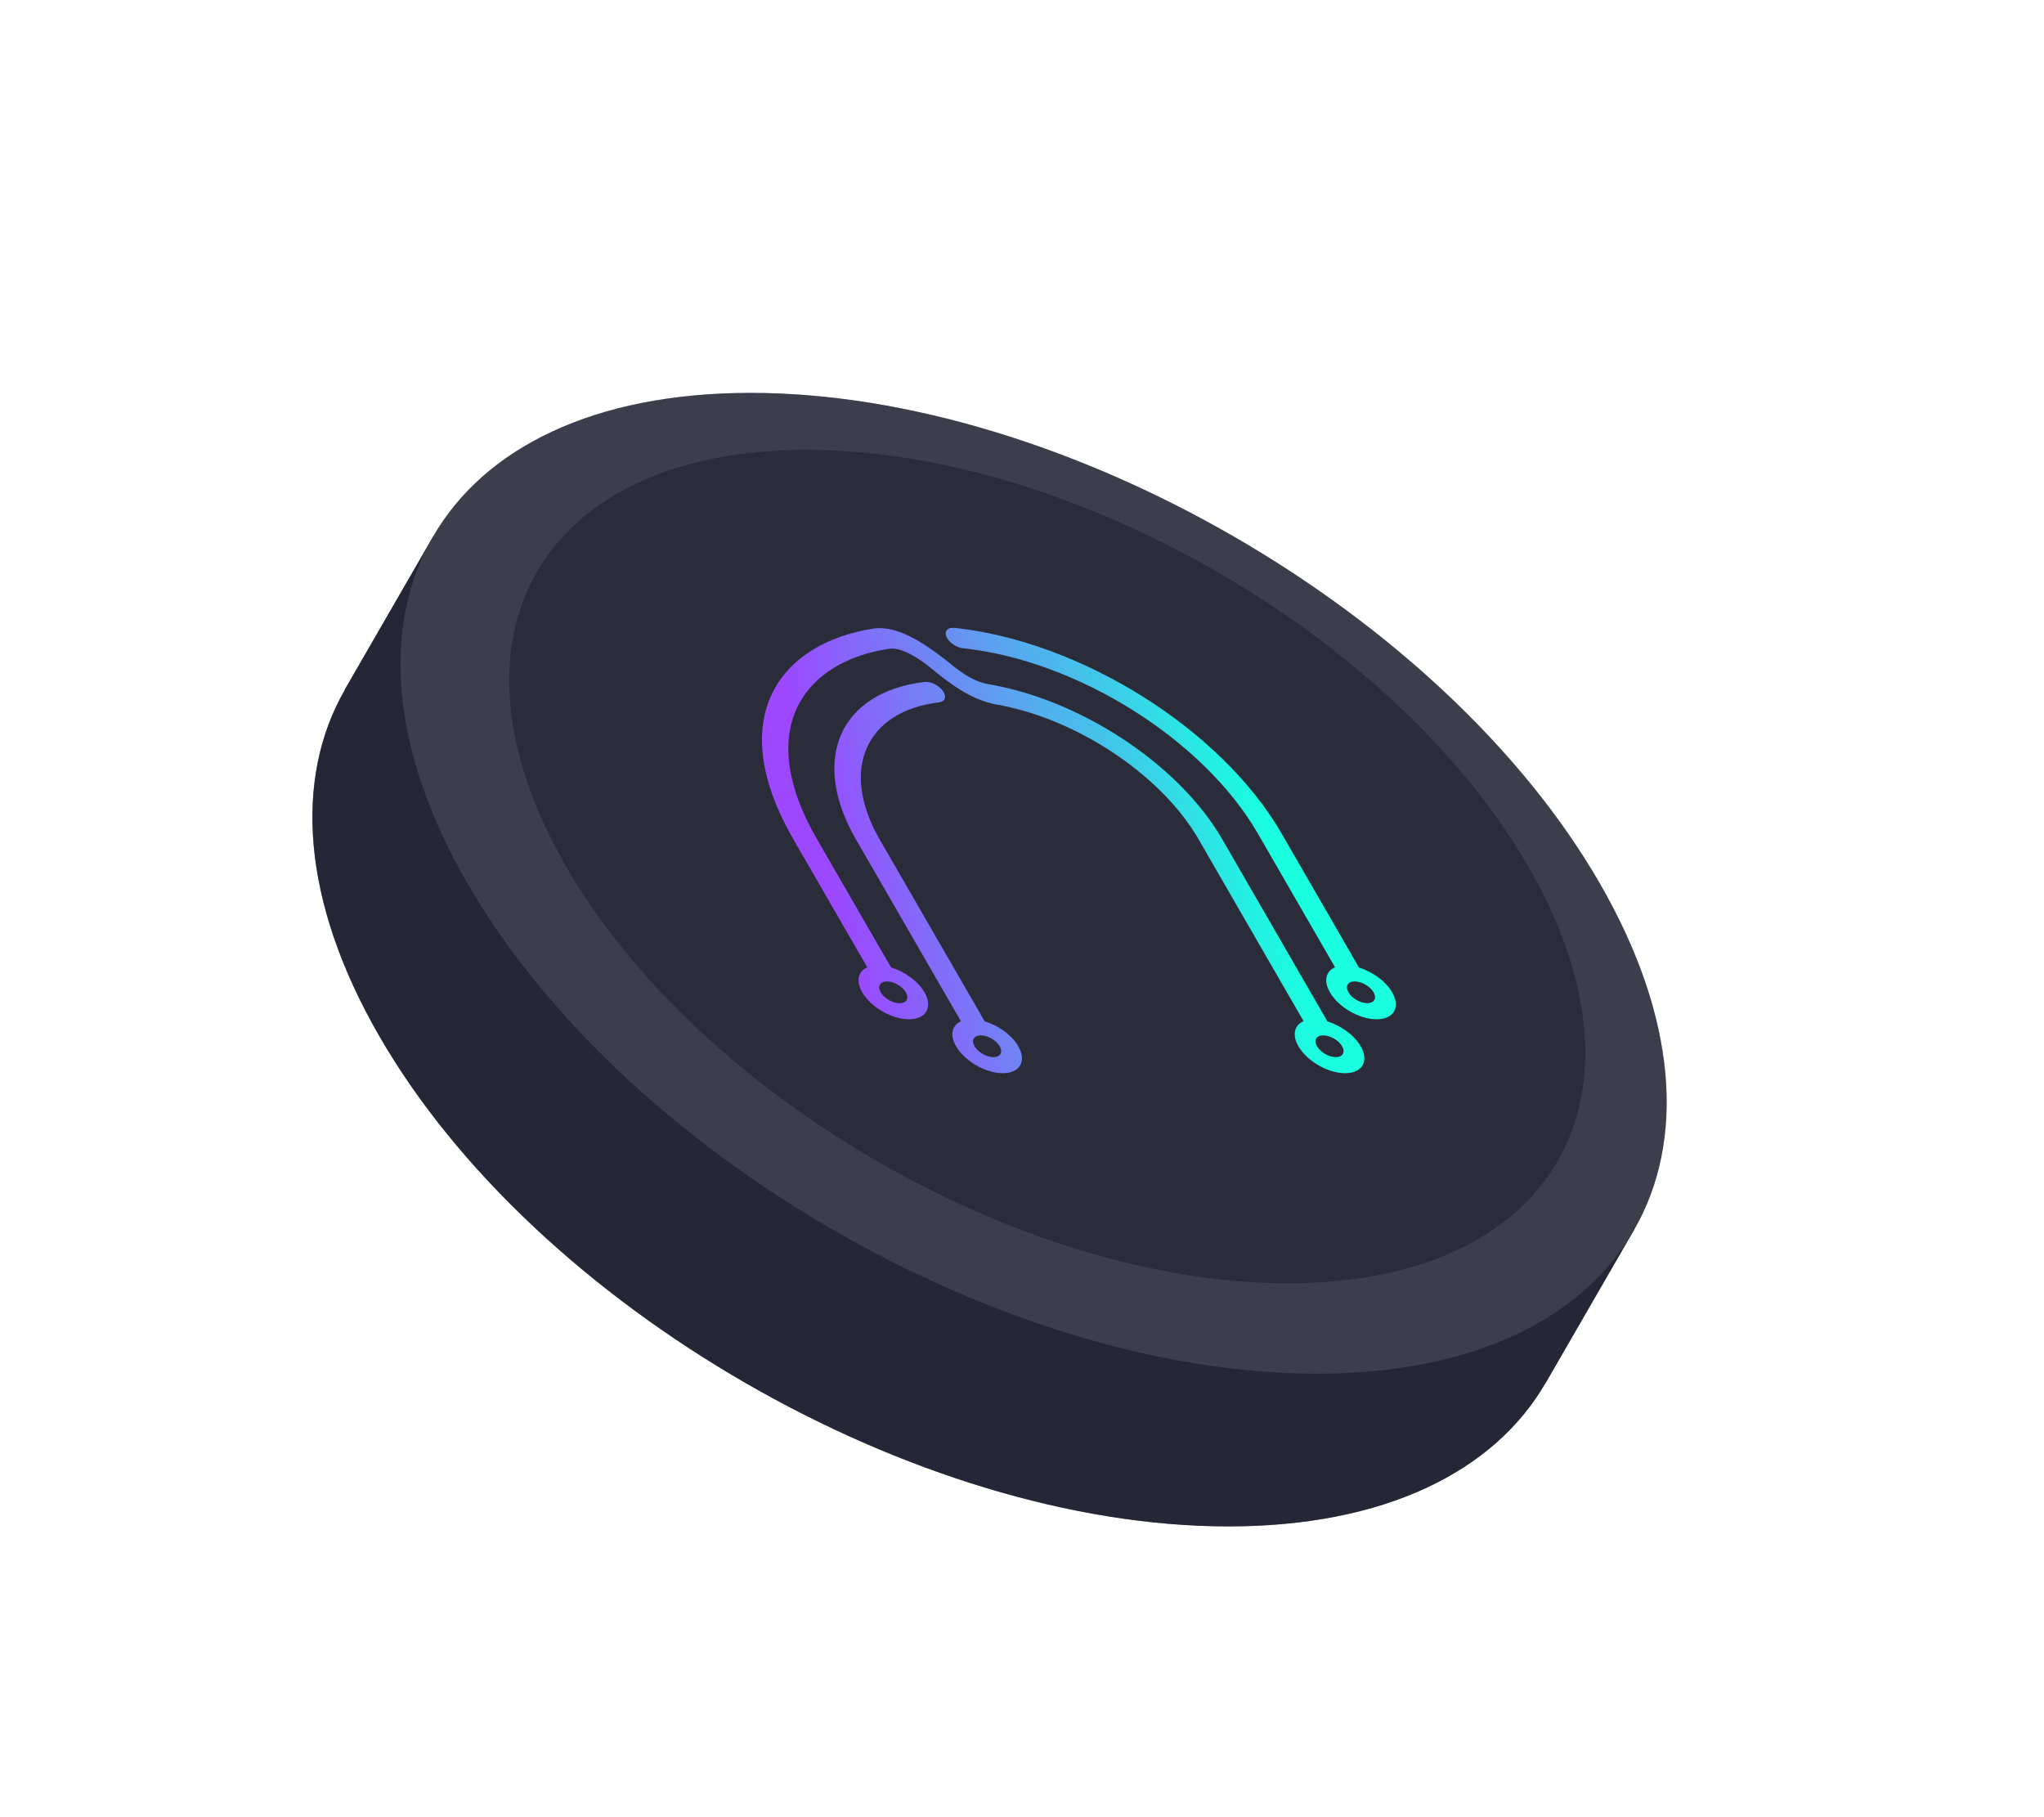
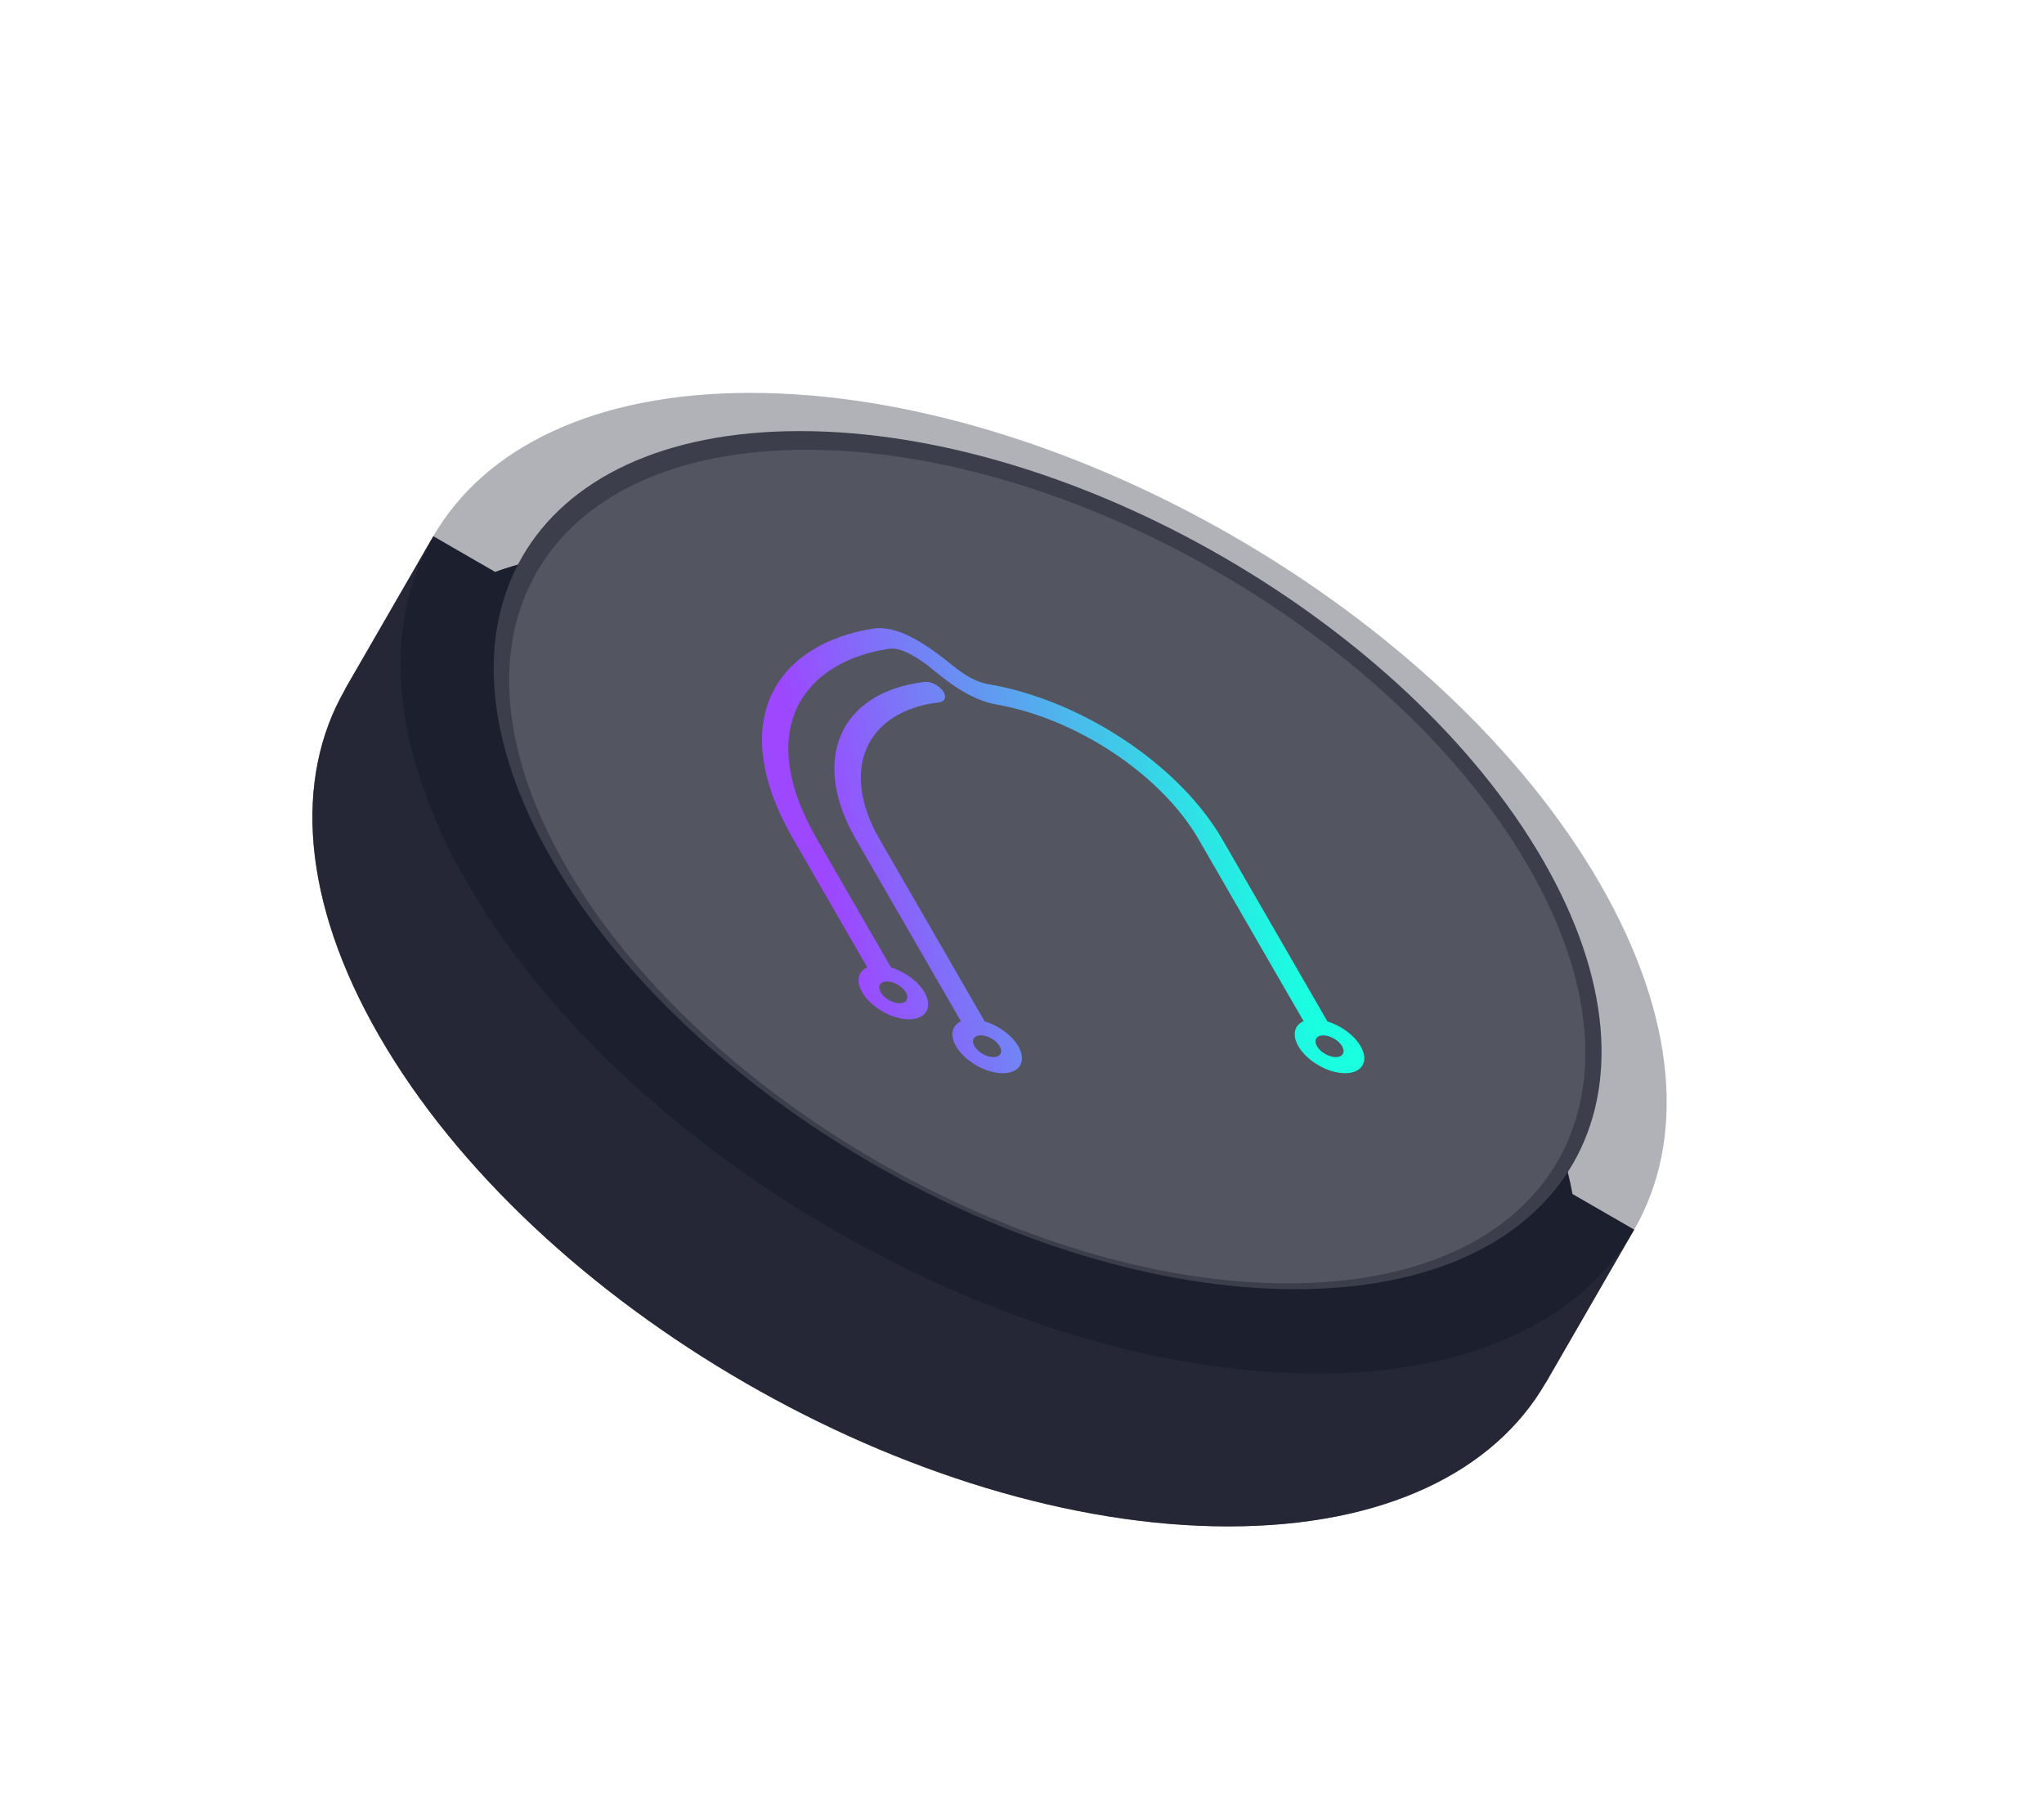
<svg xmlns="http://www.w3.org/2000/svg" width="162" height="144" viewBox="0 0 162 144" fill="none">
  <path fill-rule="evenodd" clip-rule="evenodd" d="M30.066 82.111C42.453 103.565 72.578 120.958 97.352 120.958C109.738 120.958 118.441 116.61 122.5 109.581L122.508 109.585L129.517 97.445L124.626 94.622C123.901 90.696 122.307 86.488 119.78 82.111C107.393 60.656 77.268 43.263 52.494 43.263C47.44 43.263 42.999 43.987 39.236 45.322L34.34 42.495L27.331 54.635L27.344 54.642C23.286 61.672 23.873 71.384 30.066 82.111Z" fill="#535560" />
  <path fill-rule="evenodd" clip-rule="evenodd" d="M30.066 82.111C42.453 103.565 72.578 120.958 97.352 120.958C109.738 120.958 118.441 116.61 122.5 109.581L122.508 109.585L129.517 97.445L124.626 94.622C123.901 90.696 122.307 86.488 119.78 82.111C107.393 60.656 77.268 43.263 52.494 43.263C47.44 43.263 42.999 43.987 39.236 45.322L34.34 42.495L27.331 54.635L27.344 54.642C23.286 61.672 23.873 71.384 30.066 82.111Z" fill="#0B0E1E" fill-opacity="0.64" />
  <path d="M102.66 102.161C80.978 102.161 54.612 86.939 43.771 68.161C32.929 49.384 41.718 34.161 63.401 34.161C85.083 34.161 111.449 49.384 122.29 68.161C133.132 86.939 124.343 102.161 102.66 102.161Z" fill="#535560" />
-   <path d="M102.66 102.161C80.978 102.161 54.612 86.939 43.771 68.161C32.929 49.384 41.718 34.161 63.401 34.161C85.083 34.161 111.449 49.384 122.29 68.161C133.132 86.939 124.343 102.161 102.66 102.161Z" fill="#0B0E1E" fill-opacity="0.56" />
-   <path fill-rule="evenodd" clip-rule="evenodd" d="M75.708 49.759L75.717 49.76C85.629 50.839 96.771 57.729 101.586 66.07L107.707 76.671C108.775 76.997 109.828 77.753 110.337 78.635C111.018 79.815 110.466 80.771 109.104 80.771C107.742 80.771 106.085 79.815 105.404 78.635C104.884 77.734 105.083 76.965 105.811 76.65L99.702 66.07C95.354 58.538 85.278 52.319 76.333 51.37C75.878 51.329 75.322 51.009 75.064 50.562C74.818 50.137 74.992 49.788 75.449 49.75L75.708 49.759ZM108.366 79.495C107.816 79.495 107.147 79.109 106.873 78.633C106.598 78.157 106.82 77.771 107.37 77.771C107.92 77.771 108.589 78.157 108.864 78.633C109.138 79.109 108.915 79.495 108.366 79.495Z" fill="url(#paint0_linear_1027_2763)" />
  <path fill-rule="evenodd" clip-rule="evenodd" d="M69.209 49.813C70.175 49.66 71.219 49.976 72.209 50.478C73.187 50.974 74.129 51.661 74.93 52.279C75.026 52.353 75.133 52.441 75.246 52.532L75.25 52.535C75.986 53.134 77.068 54.002 78.346 54.218C78.401 54.228 78.457 54.237 78.513 54.247C78.713 54.283 78.913 54.321 79.114 54.362C86.233 55.822 93.589 60.818 96.874 66.508L105.208 80.943C106.277 81.269 107.331 82.026 107.84 82.908C108.521 84.087 107.969 85.044 106.606 85.044C105.244 85.044 103.588 84.087 102.907 82.908C102.386 82.005 102.586 81.235 103.317 80.921L99.159 73.721L94.996 66.508C92.174 61.621 85.899 57.32 79.782 55.986C79.567 55.939 79.352 55.896 79.138 55.856C79.079 55.845 79.02 55.835 78.962 55.825C76.851 55.456 74.986 53.929 73.777 52.938L73.717 52.889C73.398 52.628 72.838 52.209 72.224 51.88C71.608 51.549 70.992 51.337 70.499 51.408C63.909 52.362 59.609 57.592 64.757 66.508L68.922 73.721L70.623 76.665C71.697 76.989 72.759 77.748 73.271 78.635C73.952 79.815 73.4 80.771 72.038 80.771C70.675 80.771 69.019 79.815 68.337 78.635C67.819 77.738 68.015 76.97 68.737 76.654L67.587 74.663L62.879 66.508C57.291 56.83 61.857 50.958 69.209 49.813ZM105.872 83.77C105.322 83.77 104.654 83.384 104.379 82.908C104.104 82.431 104.327 82.046 104.876 82.046C105.427 82.046 106.095 82.431 106.37 82.908C106.645 83.384 106.422 83.77 105.872 83.77ZM71.297 79.498C70.747 79.498 70.078 79.112 69.804 78.636C69.529 78.16 69.751 77.774 70.302 77.774C70.851 77.774 71.52 78.16 71.795 78.636C72.069 79.112 71.847 79.498 71.297 79.498Z" fill="url(#paint1_linear_1027_2763)" />
  <path fill-rule="evenodd" clip-rule="evenodd" d="M71.998 73.721L67.834 66.508C64.199 60.211 66.533 54.851 73.265 54.039C73.745 53.981 74.397 54.295 74.721 54.74C75.048 55.185 74.917 55.594 74.438 55.653C68.58 56.359 66.547 61.026 69.713 66.508L78.041 80.933C79.121 81.253 80.191 82.016 80.706 82.908C81.387 84.087 80.835 85.044 79.473 85.044C78.111 85.044 76.454 84.087 75.773 82.908C75.257 82.015 75.448 81.251 76.161 80.931L71.998 73.721ZM78.732 83.77C78.182 83.77 77.514 83.384 77.239 82.908C76.964 82.431 77.187 82.045 77.737 82.045C78.287 82.045 78.955 82.431 79.23 82.908C79.505 83.384 79.282 83.77 78.732 83.77Z" fill="url(#paint2_linear_1027_2763)" />
-   <path fill-rule="evenodd" clip-rule="evenodd" d="M37.051 69.99C49.441 91.45 79.574 108.847 104.354 108.847C129.134 108.847 139.178 91.45 126.788 69.99C114.398 48.53 84.266 31.133 59.486 31.133C34.706 31.133 24.661 48.53 37.051 69.99ZM44.862 68.671C55.394 86.912 81.006 101.699 102.069 101.699C123.133 101.699 131.67 86.912 121.138 68.671C110.607 50.429 84.994 35.642 63.931 35.642C42.868 35.642 34.331 50.43 44.862 68.671Z" fill="#535560" />
  <path fill-rule="evenodd" clip-rule="evenodd" d="M37.051 69.99C49.441 91.45 79.574 108.847 104.354 108.847C129.134 108.847 139.178 91.45 126.788 69.99C114.398 48.53 84.266 31.133 59.486 31.133C34.706 31.133 24.661 48.53 37.051 69.99ZM44.862 68.671C55.394 86.912 81.006 101.699 102.069 101.699C123.133 101.699 131.67 86.912 121.138 68.671C110.607 50.429 84.994 35.642 63.931 35.642C42.868 35.642 34.331 50.43 44.862 68.671Z" fill="#0B0E1E" fill-opacity="0.32" />
  <defs>
    <linearGradient id="paint0_linear_1027_2763" x1="108.455" y1="80.931" x2="70.123" y2="89.826" gradientUnits="userSpaceOnUse">
      <stop offset="0.104" stop-color="#19FFE0" />
      <stop offset="1" stop-color="#9D47FF" />
    </linearGradient>
    <linearGradient id="paint1_linear_1027_2763" x1="108.455" y1="80.931" x2="70.123" y2="89.826" gradientUnits="userSpaceOnUse">
      <stop offset="0.104" stop-color="#19FFE0" />
      <stop offset="1" stop-color="#9D47FF" />
    </linearGradient>
    <linearGradient id="paint2_linear_1027_2763" x1="108.455" y1="80.931" x2="70.123" y2="89.826" gradientUnits="userSpaceOnUse">
      <stop offset="0.104" stop-color="#19FFE0" />
      <stop offset="1" stop-color="#9D47FF" />
    </linearGradient>
  </defs>
</svg>